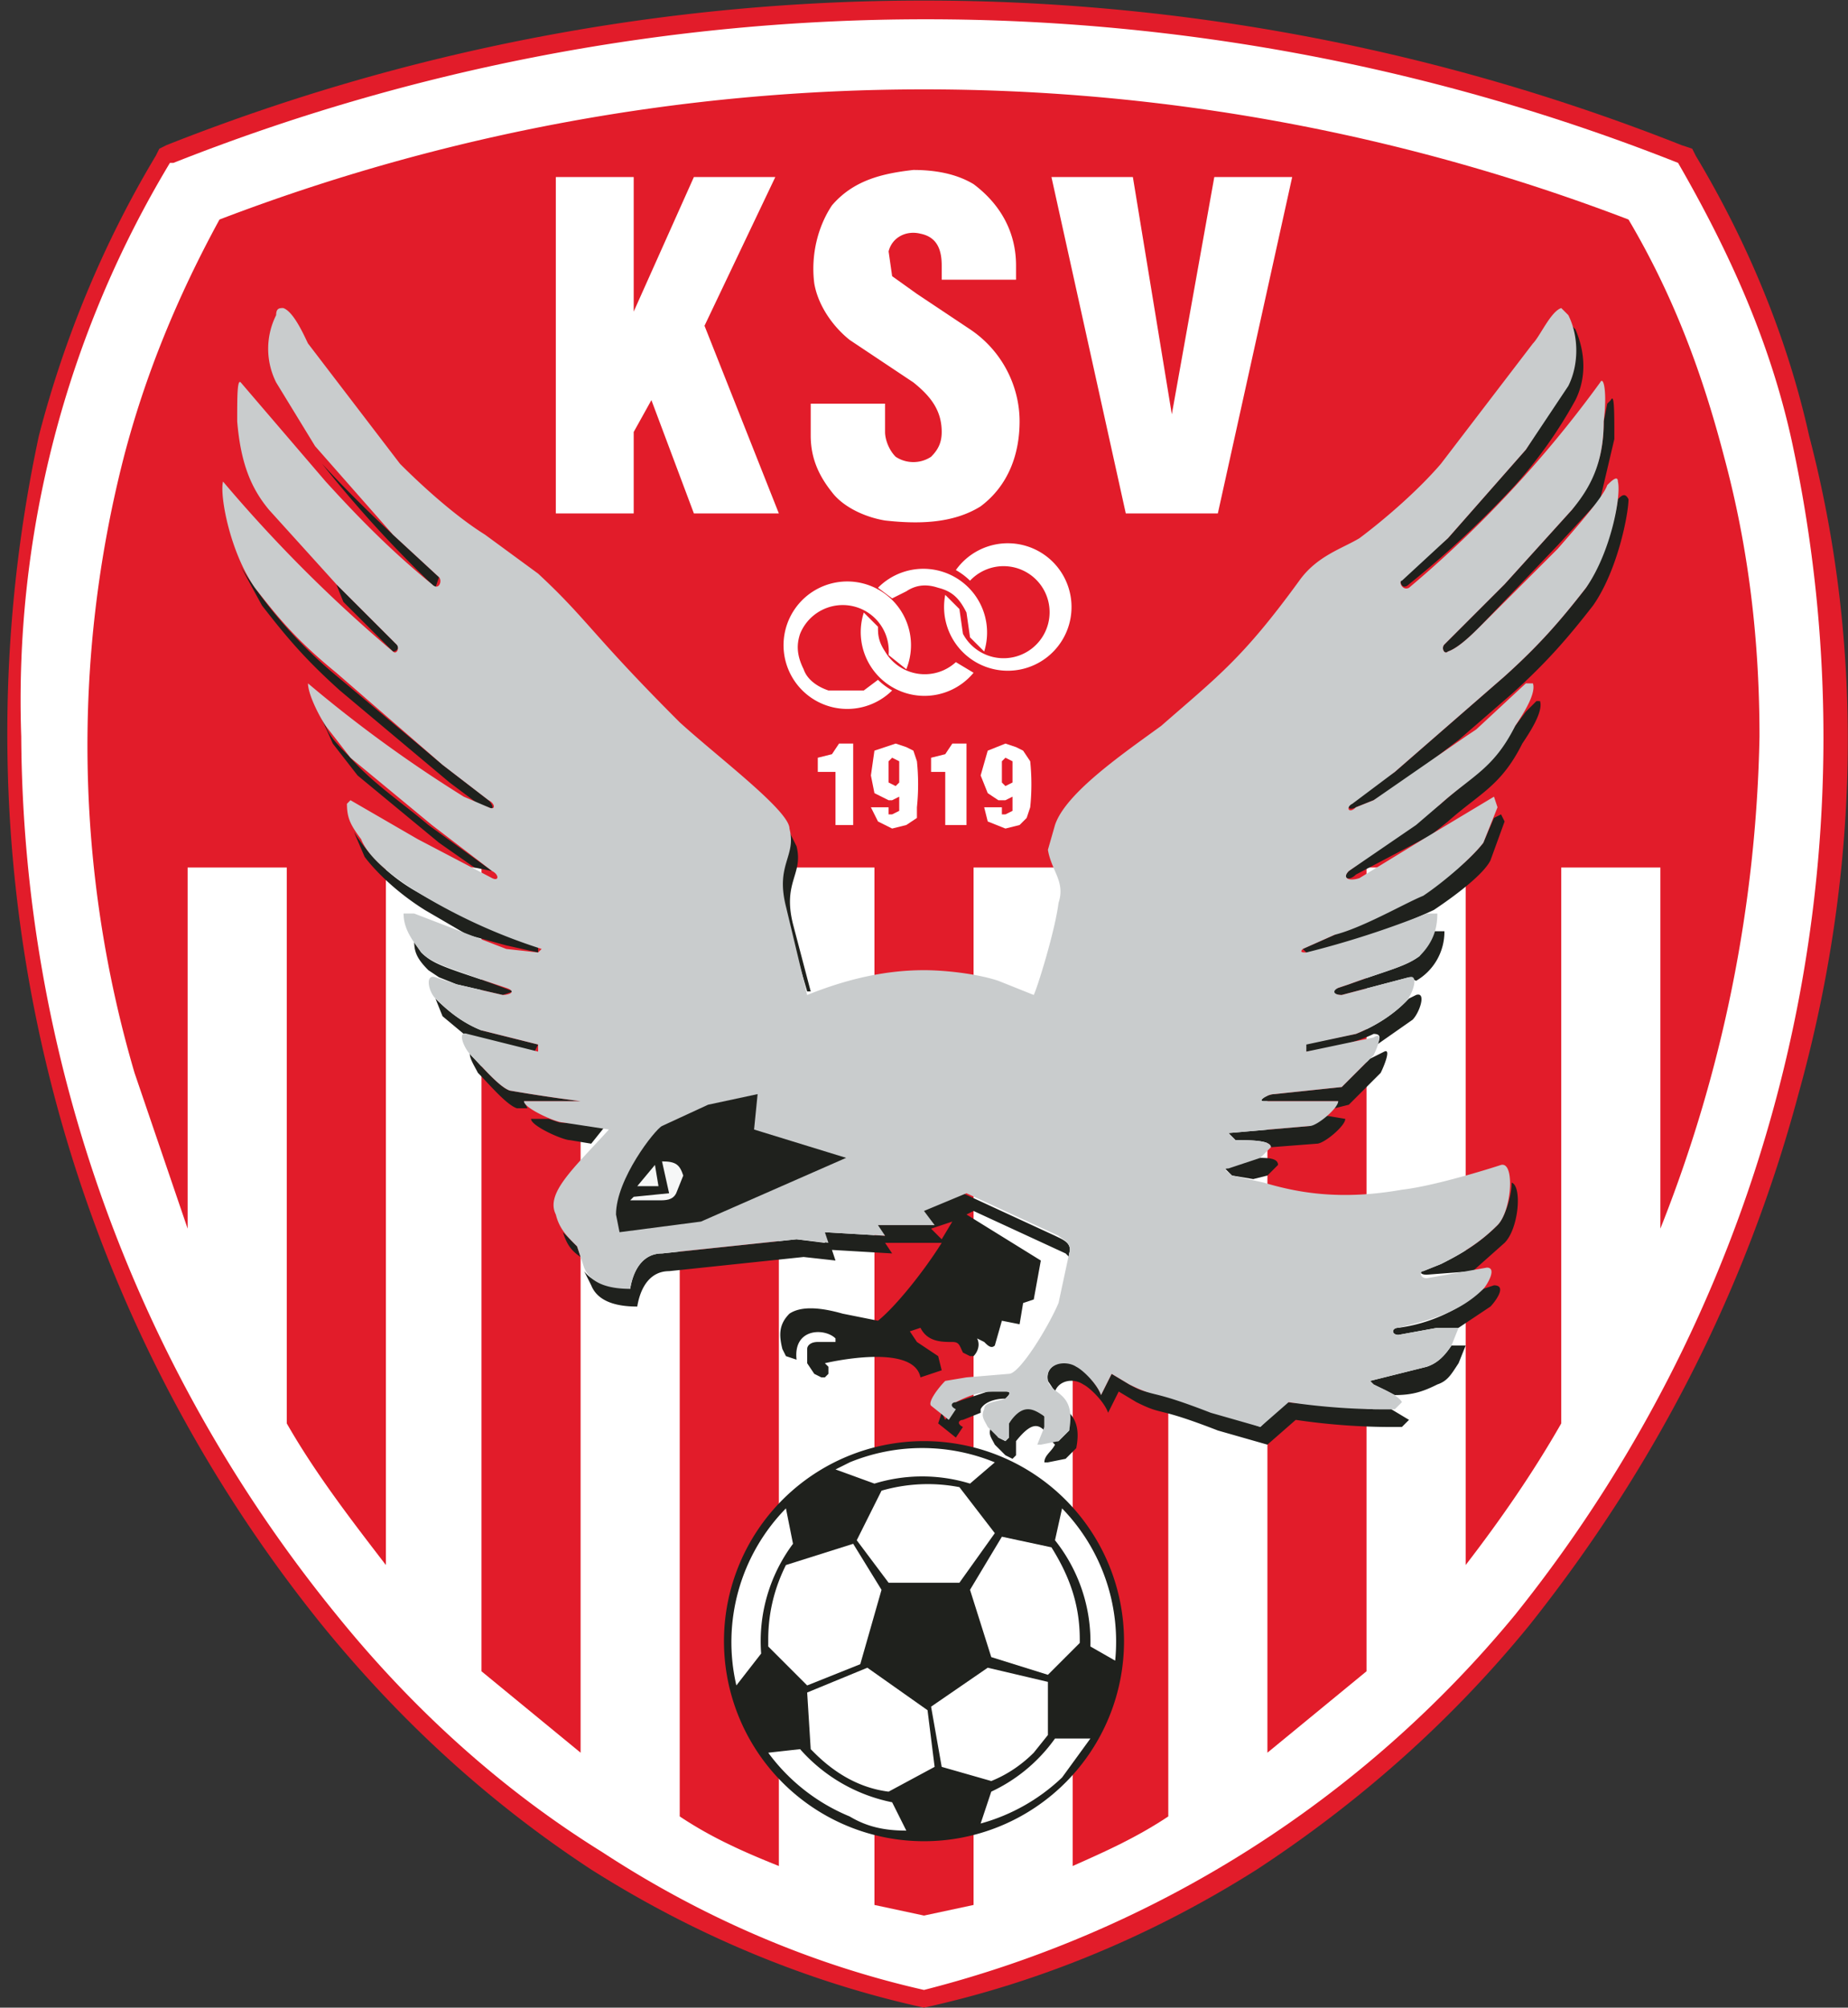
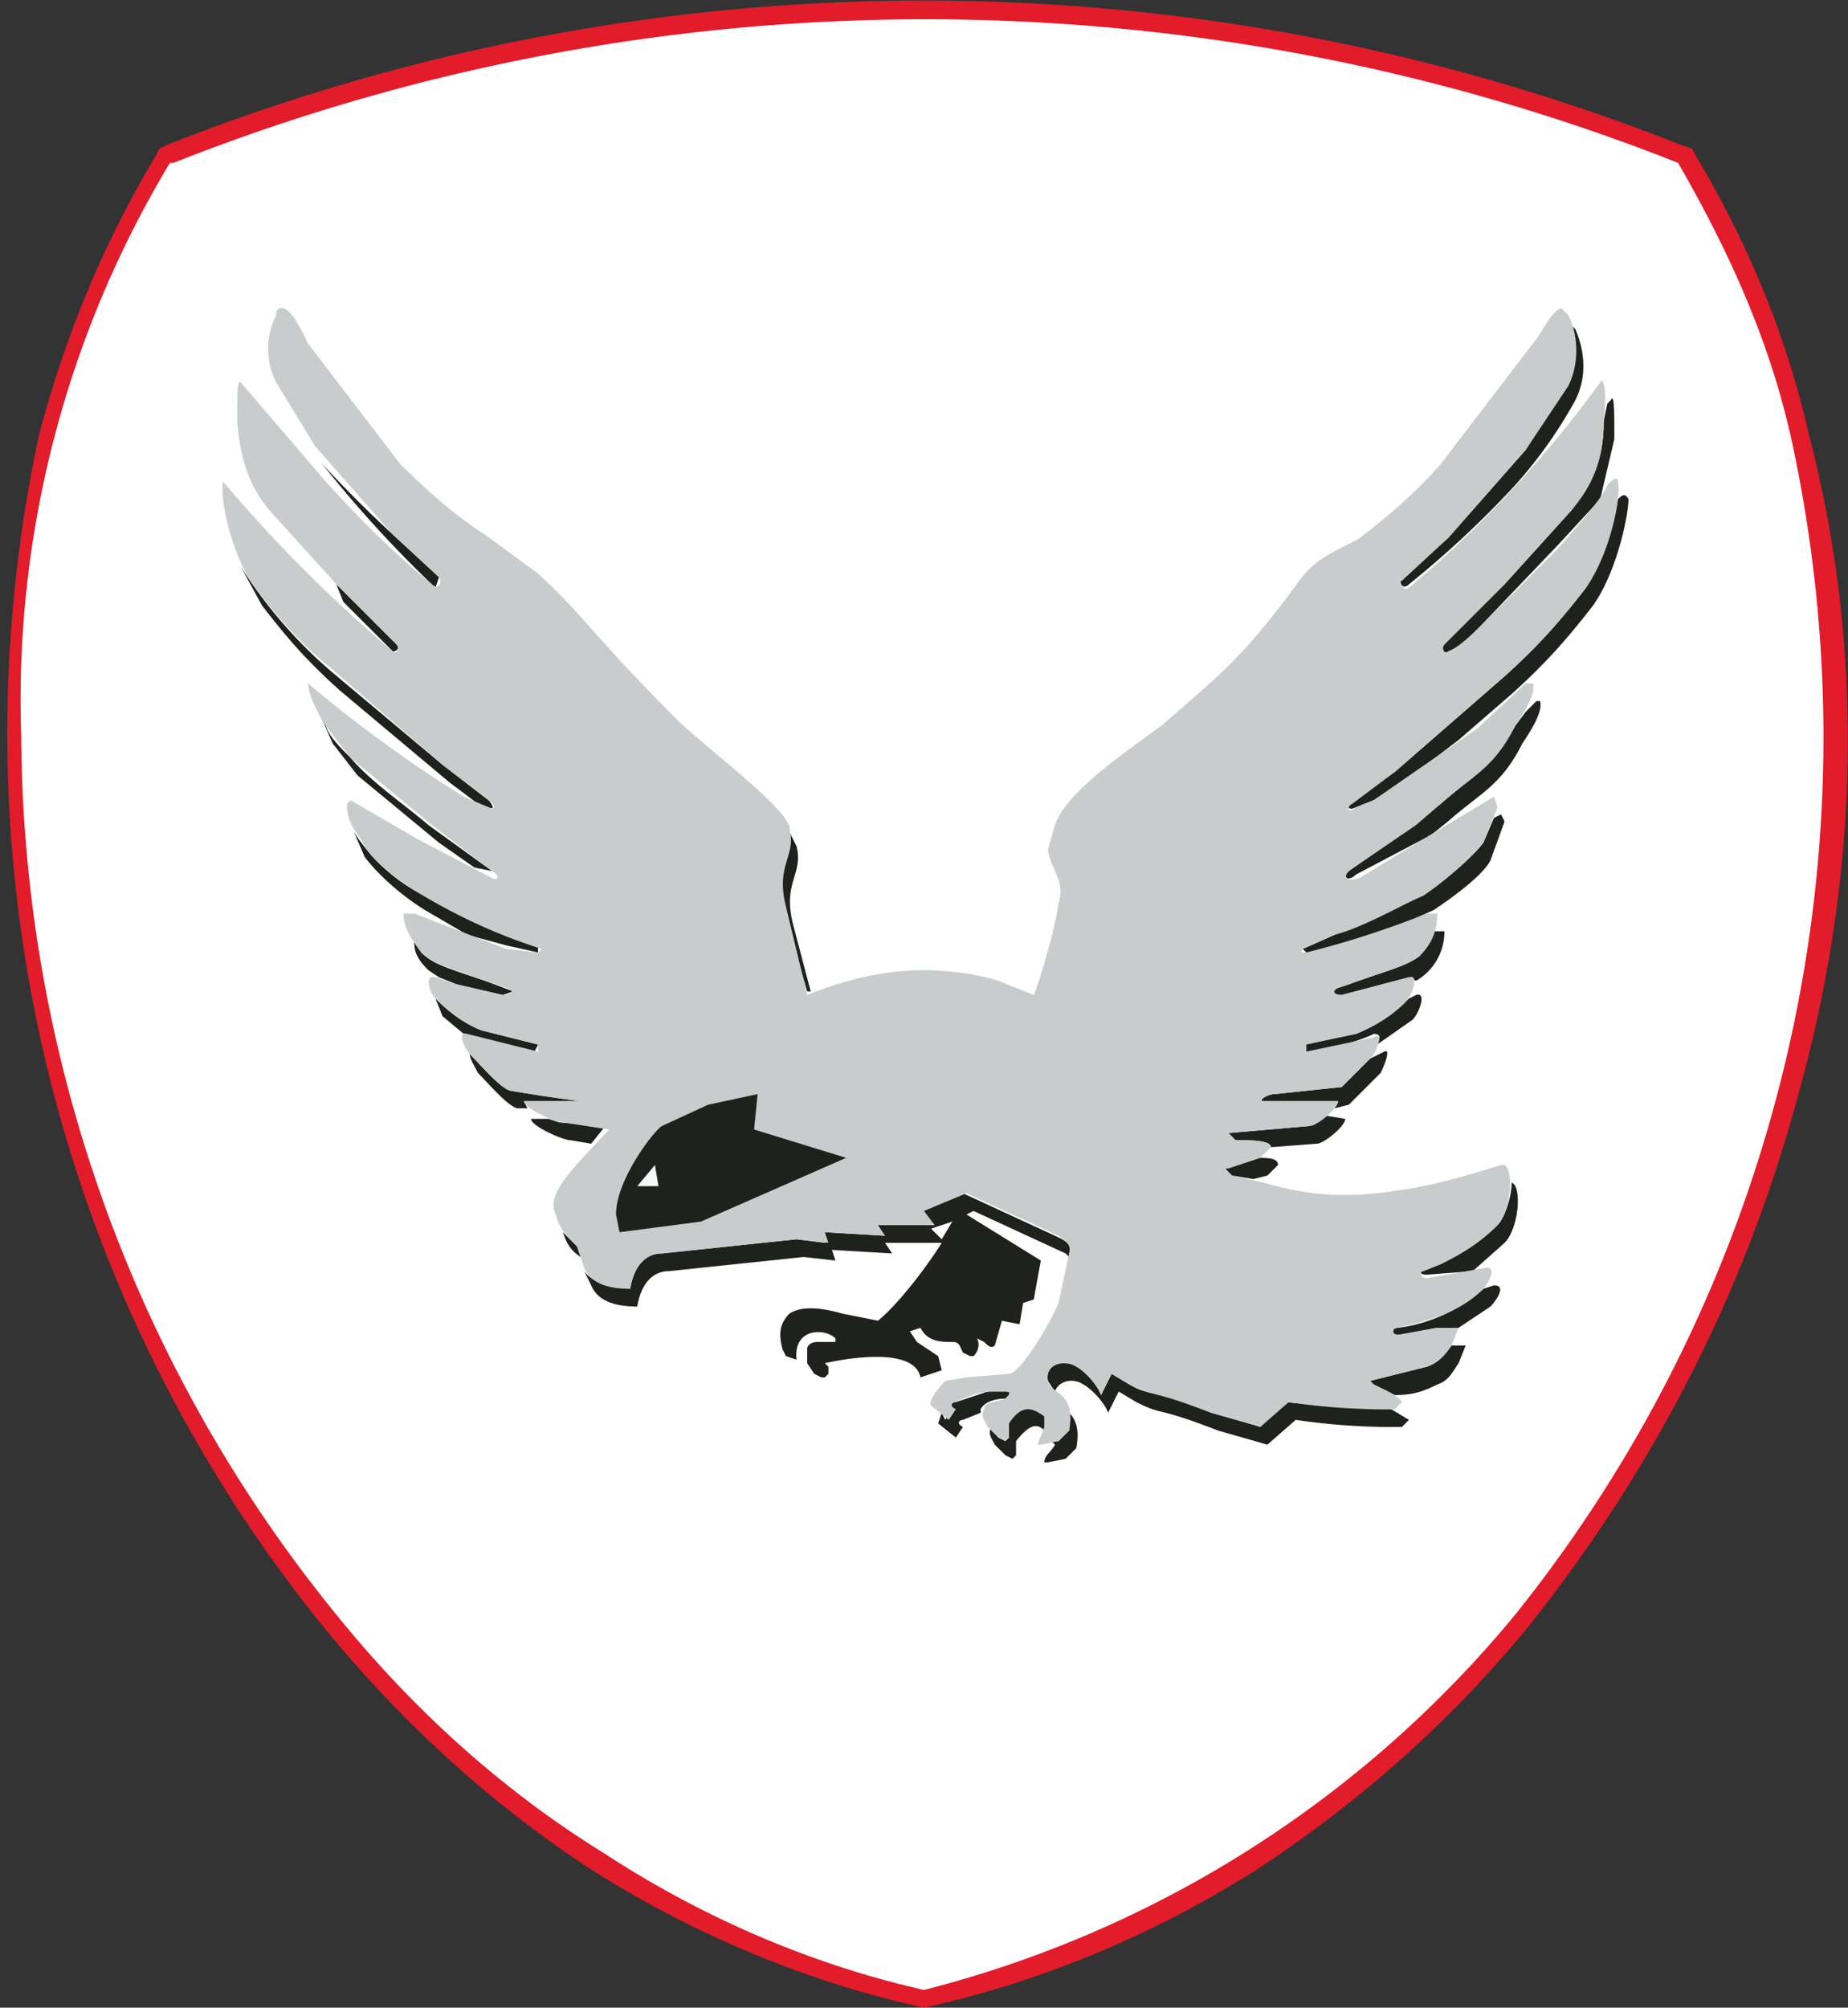
<svg xmlns="http://www.w3.org/2000/svg" fill="none" height="567" width="522">
  <rect width="100%" height="100%" fill="#333333" stroke="none" />
  <g clip-rule="evenodd" fill-rule="evenodd">
    <path d="m261 567c-32-7-64-20-94-39-29-19-54-42-76-69a401 401 0 0 1 -80-336c7-27 18-54 33-79l1-2 2-1a581 581 0 0 1 428 0l3 1 1 2c15 25 26 52 32 79 16 61 14 125-3 186-15 56-41 106-76 150-22 27-48 50-77 69-30 19-62 32-94 39z" fill="#e21c2a" />
    <path d="m49 46h-1a294 294 0 0 0 -42 162 396 396 0 0 0 89 248c21 26 46 49 75 67 29 19 60 32 91 39a318 318 0 0 0 167-106 396 396 0 0 0 78-332c-6-27-17-52-32-78a577 577 0 0 0 -425 0z" fill="#fff" />
-     <path d="m497 208c0-27-3-53-10-79-6-23-14-45-27-67a557 557 0 0 0 -398 0c-12 22-21 44-27 67a328 328 0 0 0 3 174l15 44v-102h28v157c8 14 18 27 28 40v-197h27v227l28 23v-250h28v268c9 6 18 10 28 14v-282h27v293l14 3 14-3v-293h28v282c9-4 18-8 27-14v-268h28v250l28-23v-227h28v197c10-13 19-26 27-40v-157h28v102a396 396 0 0 0 28-139z" fill="#e21c2a" />
    <g fill="#fff">
      <path d="m251 185 5 4a18 18 0 1 0 -4 6 19 19 0 0 1 -4-3l-4 3h-10c-3-1-6-3-7-6-2-4-2-7-1-10a13 13 0 0 1 25 6zm20-13 1 7a13 13 0 1 0 2-15 19 19 0 0 0 -4-3 18 18 0 1 1 -3 7z" />
-       <path d="m278 184-4-4-1-7c-2-4-4-6-8-7-3-1-6-1-9 1l-4 2-4-3a18 18 0 0 1 30 18zm-8 3 5 3a18 18 0 0 1 -31-17l4 4c0 2 0 4 2 7a13 13 0 0 0 20 3zm-113-42h22v-23l5-9 12 32h24l-21-53 20-42h-23l-17 38v-38h-22zm208-95h-22l-12 67-11-67h-23l21 95h26zm-115 97c9 1 19 1 27-4 8-6 11-15 11-24 0-10-5-20-14-26l-15-10-7-5-1-7c1-4 5-6 9-5 5 1 6 5 6 9v4h21v-4c0-9-4-17-12-23-5-3-11-4-17-4-9 1-17 3-23 10-4 6-6 14-5 22 1 6 5 12 10 16l18 12c5 4 8 8 8 14 0 3-1 5-3 7-3 2-7 2-10 0-2-2-3-5-3-7v-8h-21v9c0 6 2 11 6 16 3 4 9 7 15 8zm-15 66-4 1v4h5v15h5v-23h-4zm23-1-2-1-3-1-6 2-1 7 1 5 4 2h1l2-1v4l-2 1h-1v-2h-5l2 4 4 2 4-1 3-2v-3a63 63 0 0 0 0-13zm-4 9-1 1-2-1v-3-3l1-1 2 1zm13-8-4 1v4h4v15h6v-23h-4zm24 2-2-3-2-1-3-1-5 2-2 7 2 5 3 2h2l2-1v4l-2 1h-1v-2h-5l1 4 5 2 4-1 2-2 1-3a63 63 0 0 0 0-13zm-5 6-2 1-1-1v-3-3l1-1 2 1z" />
    </g>
-     <path d="m261 407a56 56 0 1 0 0 113 56 56 0 0 0 0-113z" fill="#1f211d" />
    <g fill="#fff">
      <path d="m297 437c5 8 8 16 8 26v1l-9 9-16-5-6-19 9-15zm-46 10-9-12 7-14a47 47 0 0 1 22-1l10 13-10 14z" />
      <path d="m240 413a54 54 0 0 1 41 0l-7 6a46 46 0 0 0 -27 0l-11-4zm-32 63a54 54 0 0 1 14-50l2 10a46 46 0 0 0 -9 31z" />
      <path d="m217 463c0-8 2-15 5-21l19-6 8 13-6 21-15 6-11-11zm23 50a54 54 0 0 1 -23-18l9-1a47 47 0 0 0 26 15l4 8c-6 0-11-1-16-4z" />
-       <path d="m251 506c-8-1-15-5-21-11l-1-1-1-16 17-7 17 12 2 16zm12-24 16-11 17 4v15l-4 5c-3 3-7 6-12 8l-14-4zm37 20a54 54 0 0 1 -23 13l3-9a46 46 0 0 0 18-15h10zm8-37a46 46 0 0 0 -10-30l2-9a54 54 0 0 1 15 43z" />
    </g>
    <path d="m111 184-14-14a475 475 0 0 1 -2-5l17 17c1 1 0 2-1 2zm24 43 3 1c2 1 1-1 0-2l-13-10-31-26a131 131 0 0 1 -26-30l6 11c7 9 12 15 22 24l31 26zm-1 18-10-7-23-19-7-9-4-9 2 4c1 3 4 6 7 9 6 7 15 13 22 19l18 13a462 462 0 0 1 -5-1zm132 105 3-5-6 2zm0 1h-16l2 3-17-1 1 3-9-1-38 4c-5 0-8 4-9 10-5 0-11-1-13-6l-2-4c3 4 8 4 13 5 1-6 4-10 9-10l38-4 8 1v-3l17 1-3-3h17l-4-4 12-5 26 12c2 1 5 2 4 5v1l-1-1-26-12-2 1 21 13-2 11-3 1-1 6-5-1-2 7c-1 1-2 0-3-1l-2-1c1 2 0 4-1 5h-1l-2-1c-1-2-1-3-3-3-3 0-7 0-9-4l-3 1 2 3 6 4 1 4-6 2c-2-10-27-4-27-4l1 1v2l-1 1h-1l-2-1-2-3v-4c0-1 1-2 3-2h5v-1c-3-3-12-3-11 6l-3-1-1-2c-1-4-1-7 2-10 3-2 8-2 15 0l10 2c5-4 13-14 18-22zm17 42h-4l-9 3c-2 0-2 1-1 2l-2 3-1-2-1 3 5 4 2-3c-2-1-1-2 0-2l5-2v-1c1-2 4-3 7-3 1-1 2-2 0-2zm12 11c-2-2-4-2-8 3v4l-1 1-2-1-3-3c-1-2-2-3-1-5l2 3 2 1 1-1v-4c4-7 7-5 10-2zm7-5v5l-3 3h-2l1 1c-1 2-3 3-3 5h1l5-1 3-3c1-5 0-8-2-10zm91-1h-5l-25-2-7 7-14-5c-19-7-16-3-23-7l-5-3-3 6c-1-3-5-7-7-9-3-1-9 0-8 5l2 3c1-3 5-4 8-2 2 1 6 5 7 8l3-6 5 3c8 4 5 1 23 8l14 4 8-7a187 187 0 0 0 30 2l2-2zm17-18h4l-2 5c-2 3-3 5-6 6-4 2-7 3-12 3l-6-3-1-1 16-4c3-1 5-3 7-6zm9-16 3-1c4 0 0 5-1 6l-9 6h-6l-11 2c-2 0-2-2 0-2a45 45 0 0 0 24-11zm8-30c3 1 2 13-2 17l-9 8-13 1c-2 0-2-1-1-1l5-2c6-3 11-6 16-11 2-2 4-8 4-12zm-72-7-9 3 2 2 6 1 4-1 3-3c0-2-3-2-6-2zm19-12 6 1c0 2-6 7-8 7l-13 1c0-2-6-2-10-2l-2-2 23-2zm13-16 4-2c2-1 0 4-1 6l-9 9-4 1 1-2h-21c-2 0 1-2 3-2l19-2zm11-17-1 1c-4 4-9 7-14 9l-15 3 1 2c8-1 15-3 19-5 2 0 2 1 1 3l10-7c2-2 4-8 1-7zm7-19h3a16 16 0 0 1 -8 14l-2-1-19 5c-2 0-4-1-1-2l3-1c11-4 16-5 20-8zm17-32-3 7c-3 4-11 11-17 14l-25 12-9 4 1 1 8-1a264 264 0 0 0 28-11c6-4 14-10 16-14l4-11-1-2zm9-30 3-3h1c1 3-3 9-5 12-6 12-12 14-21 22l-5 4-2 1-19 10c-2 2-4 1-2-1l18-13 8-6c9-8 14-10 21-22zm26-60c-1 7-4 17-9 25-7 9-13 16-23 25l-31 27-12 8c-2 2-1 3 1 2l5-2c9-5 16-11 24-17l15-13c10-9 16-16 23-25 7-10 10-26 10-30-1-2-2-1-3 0zm-3-27 1-1c1-2 1 3 1 11l-4 17-12 13-22 23c-2 2-6 6-9 7-1 1-2-1-1-2l17-17 19-21c5-7 9-13 9-25zm-10-22 1 1c3 7 3 14 0 20a129 129 0 0 1 -17 24 276 276 0 0 1 -30 28c-2 2-3-1-2-2l13-11 22-25 12-19c2-4 3-10 1-16zm-221 143c1 7-4 9-2 21l7 24h1l-5-19c-3-12 3-14 1-22zm-91 29 11 3 9 2v-2a162 162 0 0 1 -34-15 50 50 0 0 1 -18-17l3 7c3 4 9 10 17 15zm-8 12-3-2c-3-3-4-5-4-8l2 3c3 3 6 4 18 8l8 3-3 1-13-3zm7 16-6-5-2-5c4 4 8 7 13 9l16 4-1 2zm18 21h-3c-3-1-8-7-11-10-1-2-3-5-2-6v1c3 3 8 9 11 10a473 473 0 0 0 20 3h-16zm18 10-6-1c-2 0-11-4-11-6h5l3 1 13 1zm-3 32-1-3-5-5 1 1c1 3 2 5 5 7zm-41-189 1-3-13-12a339 339 0 0 1 -20-20 339 339 0 0 0 32 35z" fill="#1f211d" />
    <path d="m296 240c1 6 5 9 3 15-1 8-6 24-7 26l-10-4c-6-2-15-3-21-3-12 0-23 3-33 7l-6-25c-3-12 3-14 1-22 0-5-20-20-31-30-25-25-26-29-40-42l-15-11c-8-5-17-13-24-20l-26-34c-1-2-4-9-7-10-1 0-2 0-2 2-3 6-3 13 0 19l11 18 22 25 13 12c1 1 0 4-2 2-11-9-20-18-30-29l-24-28c-1-1-1 4-1 11 1 12 4 19 9 25l19 21 17 17c1 1 0 3-1 2a404 404 0 0 1 -48-48c-1 4 2 20 9 30 7 9 12 15 23 24l30 26 13 10c2 1 2 3 0 2l-7-3a375 375 0 0 1 -44-32c0 3 3 9 5 12l7 9 23 19 17 13c2 1 2 3 0 2l-21-11-19-11-1 1c0 4 1 6 4 10 2 5 8 10 16 15a159 159 0 0 0 35 16l-1 1-9-1-26-10h-3c0 4 2 7 5 11 3 3 7 4 18 8l6 2c3 1 1 2-1 2l-13-3-6-2c-3-1-2 4 0 6 4 4 8 7 13 9l16 4v2l-20-5c-3-1-1 4 1 6 3 3 8 9 11 10a472 472 0 0 0 20 3h-16c0 2 9 6 11 6l13 2c-10 11-18 18-15 24 1 4 3 6 6 9l2 6c2 5 8 6 13 6 1-6 4-10 9-10l38-4 9 1-1-3 17 1-2-3h16l-3-4 12-5 26 12c1 1 4 2 3 5l-3 14c-3 7-11 20-14 20l-12 1-6 1c-2 2-5 6-4 7l5 4 2-3c-2-1-1-2 0-2 4-2 7-3 11-3h3c2 0 1 1 0 2-3 1-6 1-6 3-1 2 0 3 1 5l3 3 2 1 1-1v-4c4-6 7-4 10-2v3l-2 5h1l5-1 3-3c2-11-5-10-6-14-1-5 5-6 8-4 2 1 6 5 7 8l3-6 5 3c8 4 5 1 23 8l14 4 8-7a186 186 0 0 0 30 2l2-2c-1-2-6-4-8-5l-1-1 16-4c3-1 5-3 7-6l2-5h-6l-11 2c-2 0-2-2 0-2 8-2 17-4 24-11 1-1 4-6 1-6l-17 3c-2 0-2-2-1-2l5-2c6-3 11-6 16-11 4-4 5-18 1-17-3 1-19 6-28 7-17 3-29 1-39-2l-9-2c-1-1-3-2-1-2l9-3 3-3c0-2-6-2-10-2l-2-2 23-2c2 0 8-5 8-7h-21c-2 0 1-2 3-2l19-2 9-9c1-2 3-7 0-5l-19 4v-2l14-3c5-2 10-5 14-9 2-2 4-8 1-7l-19 5c-2 0-3-1-1-2l3-1c11-4 16-5 20-8 4-4 5-8 5-12h-3a263 263 0 0 1 -34 11c-1 0-2 0-1-1l9-4c8-2 20-9 25-11 6-4 14-11 17-15l4-10-1-3-20 12-18 11c-3 1-5 0-3-2l19-13 7-6c9-8 15-10 21-22 2-3 6-9 5-12h-2l-14 13-3 2-26 18-5 2c-2 2-3 0-1-1l12-9 31-27c10-9 16-16 23-25 7-10 10-26 9-30 0-2-2 0-3 1-1 3-7 10-14 18l-22 22c-2 2-6 6-9 7-1 1-2-1-1-2l17-17 19-21c5-6 9-13 9-25 1-8 0-13-1-11a326 326 0 0 1 -54 58c-2 1-3-2-2-2l13-12 22-25 12-18c3-6 3-14 0-20l-2-2c-3 1-6 8-8 10l-26 34c-6 7-15 15-23 21-5 3-12 5-17 12-16 22-23 27-39 41-11 8-27 19-30 28z" fill="#c9cccd" />
    <path d="m200 312 14-3-1 10 26 8-41 18-23 3-1-5c0-10 11-24 13-25z" fill="#1f211d" />
    <g fill="#f6f7f7">
      <path d="m180 335 5-6 1 6z" />
-       <path d="m178 339 1-1 10-1-2-9c4 0 5 1 6 4l-2 5c-1 2-3 2-5 2z" />
    </g>
  </g>
</svg>